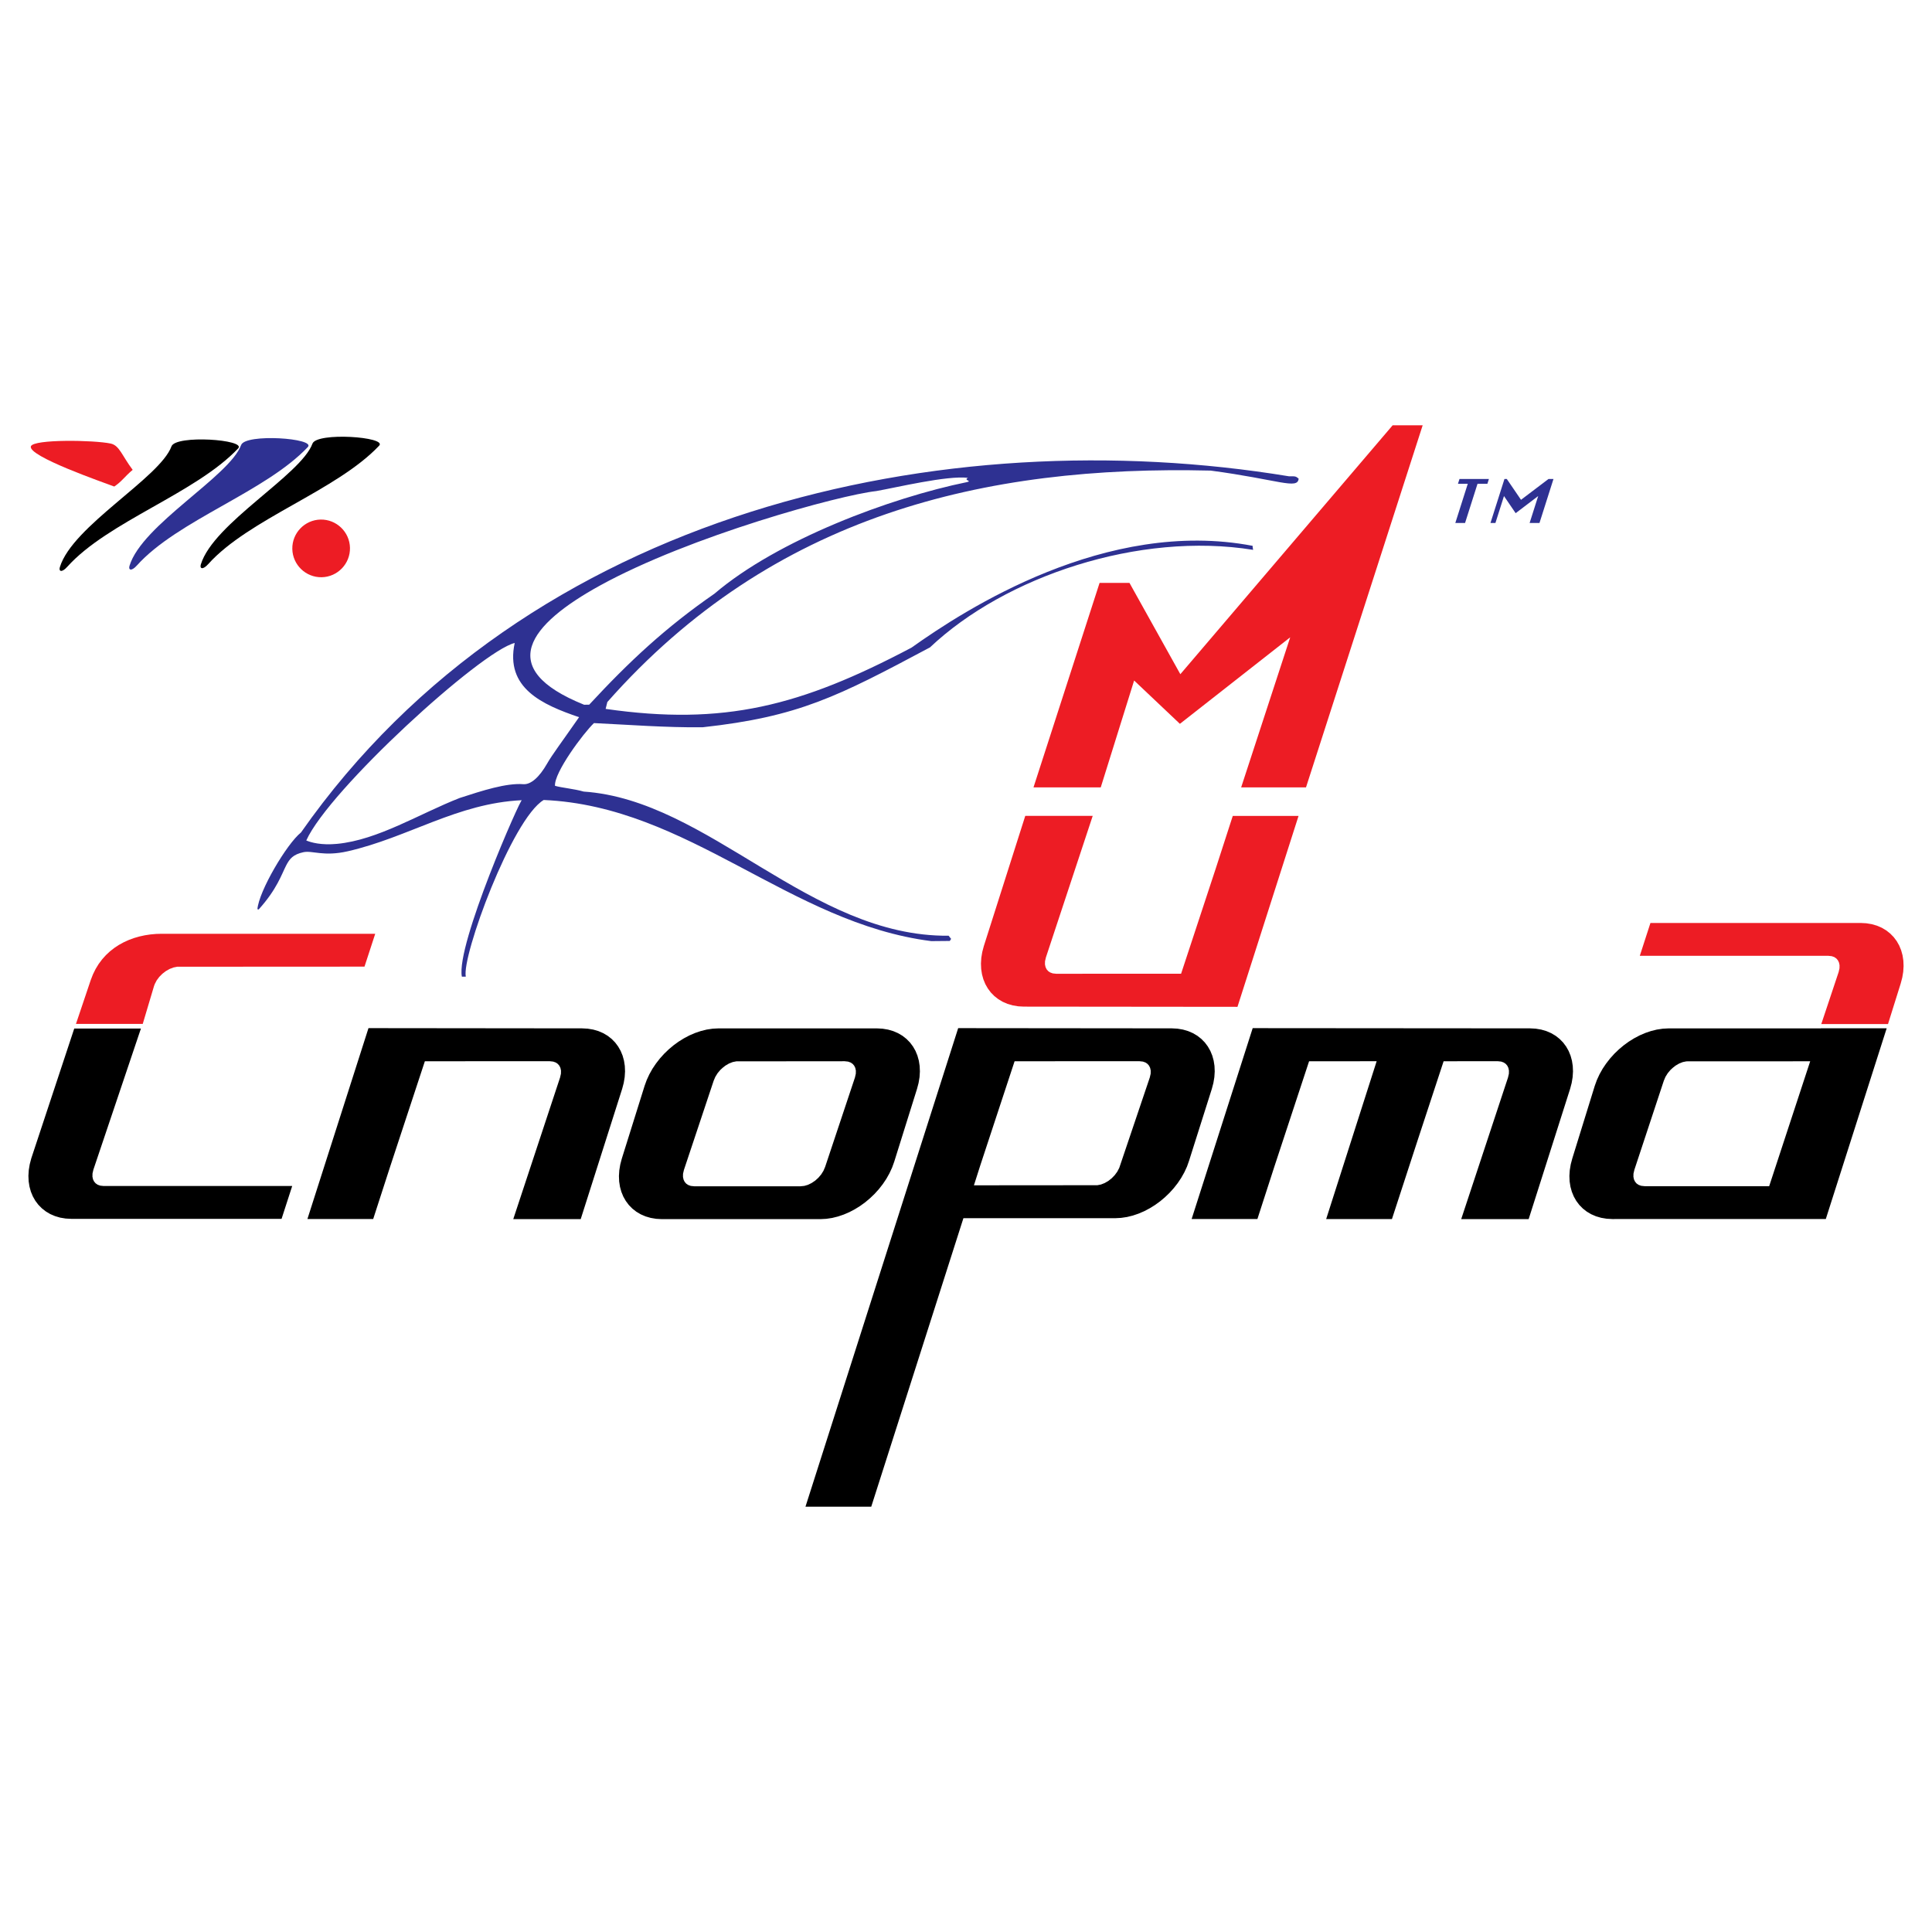
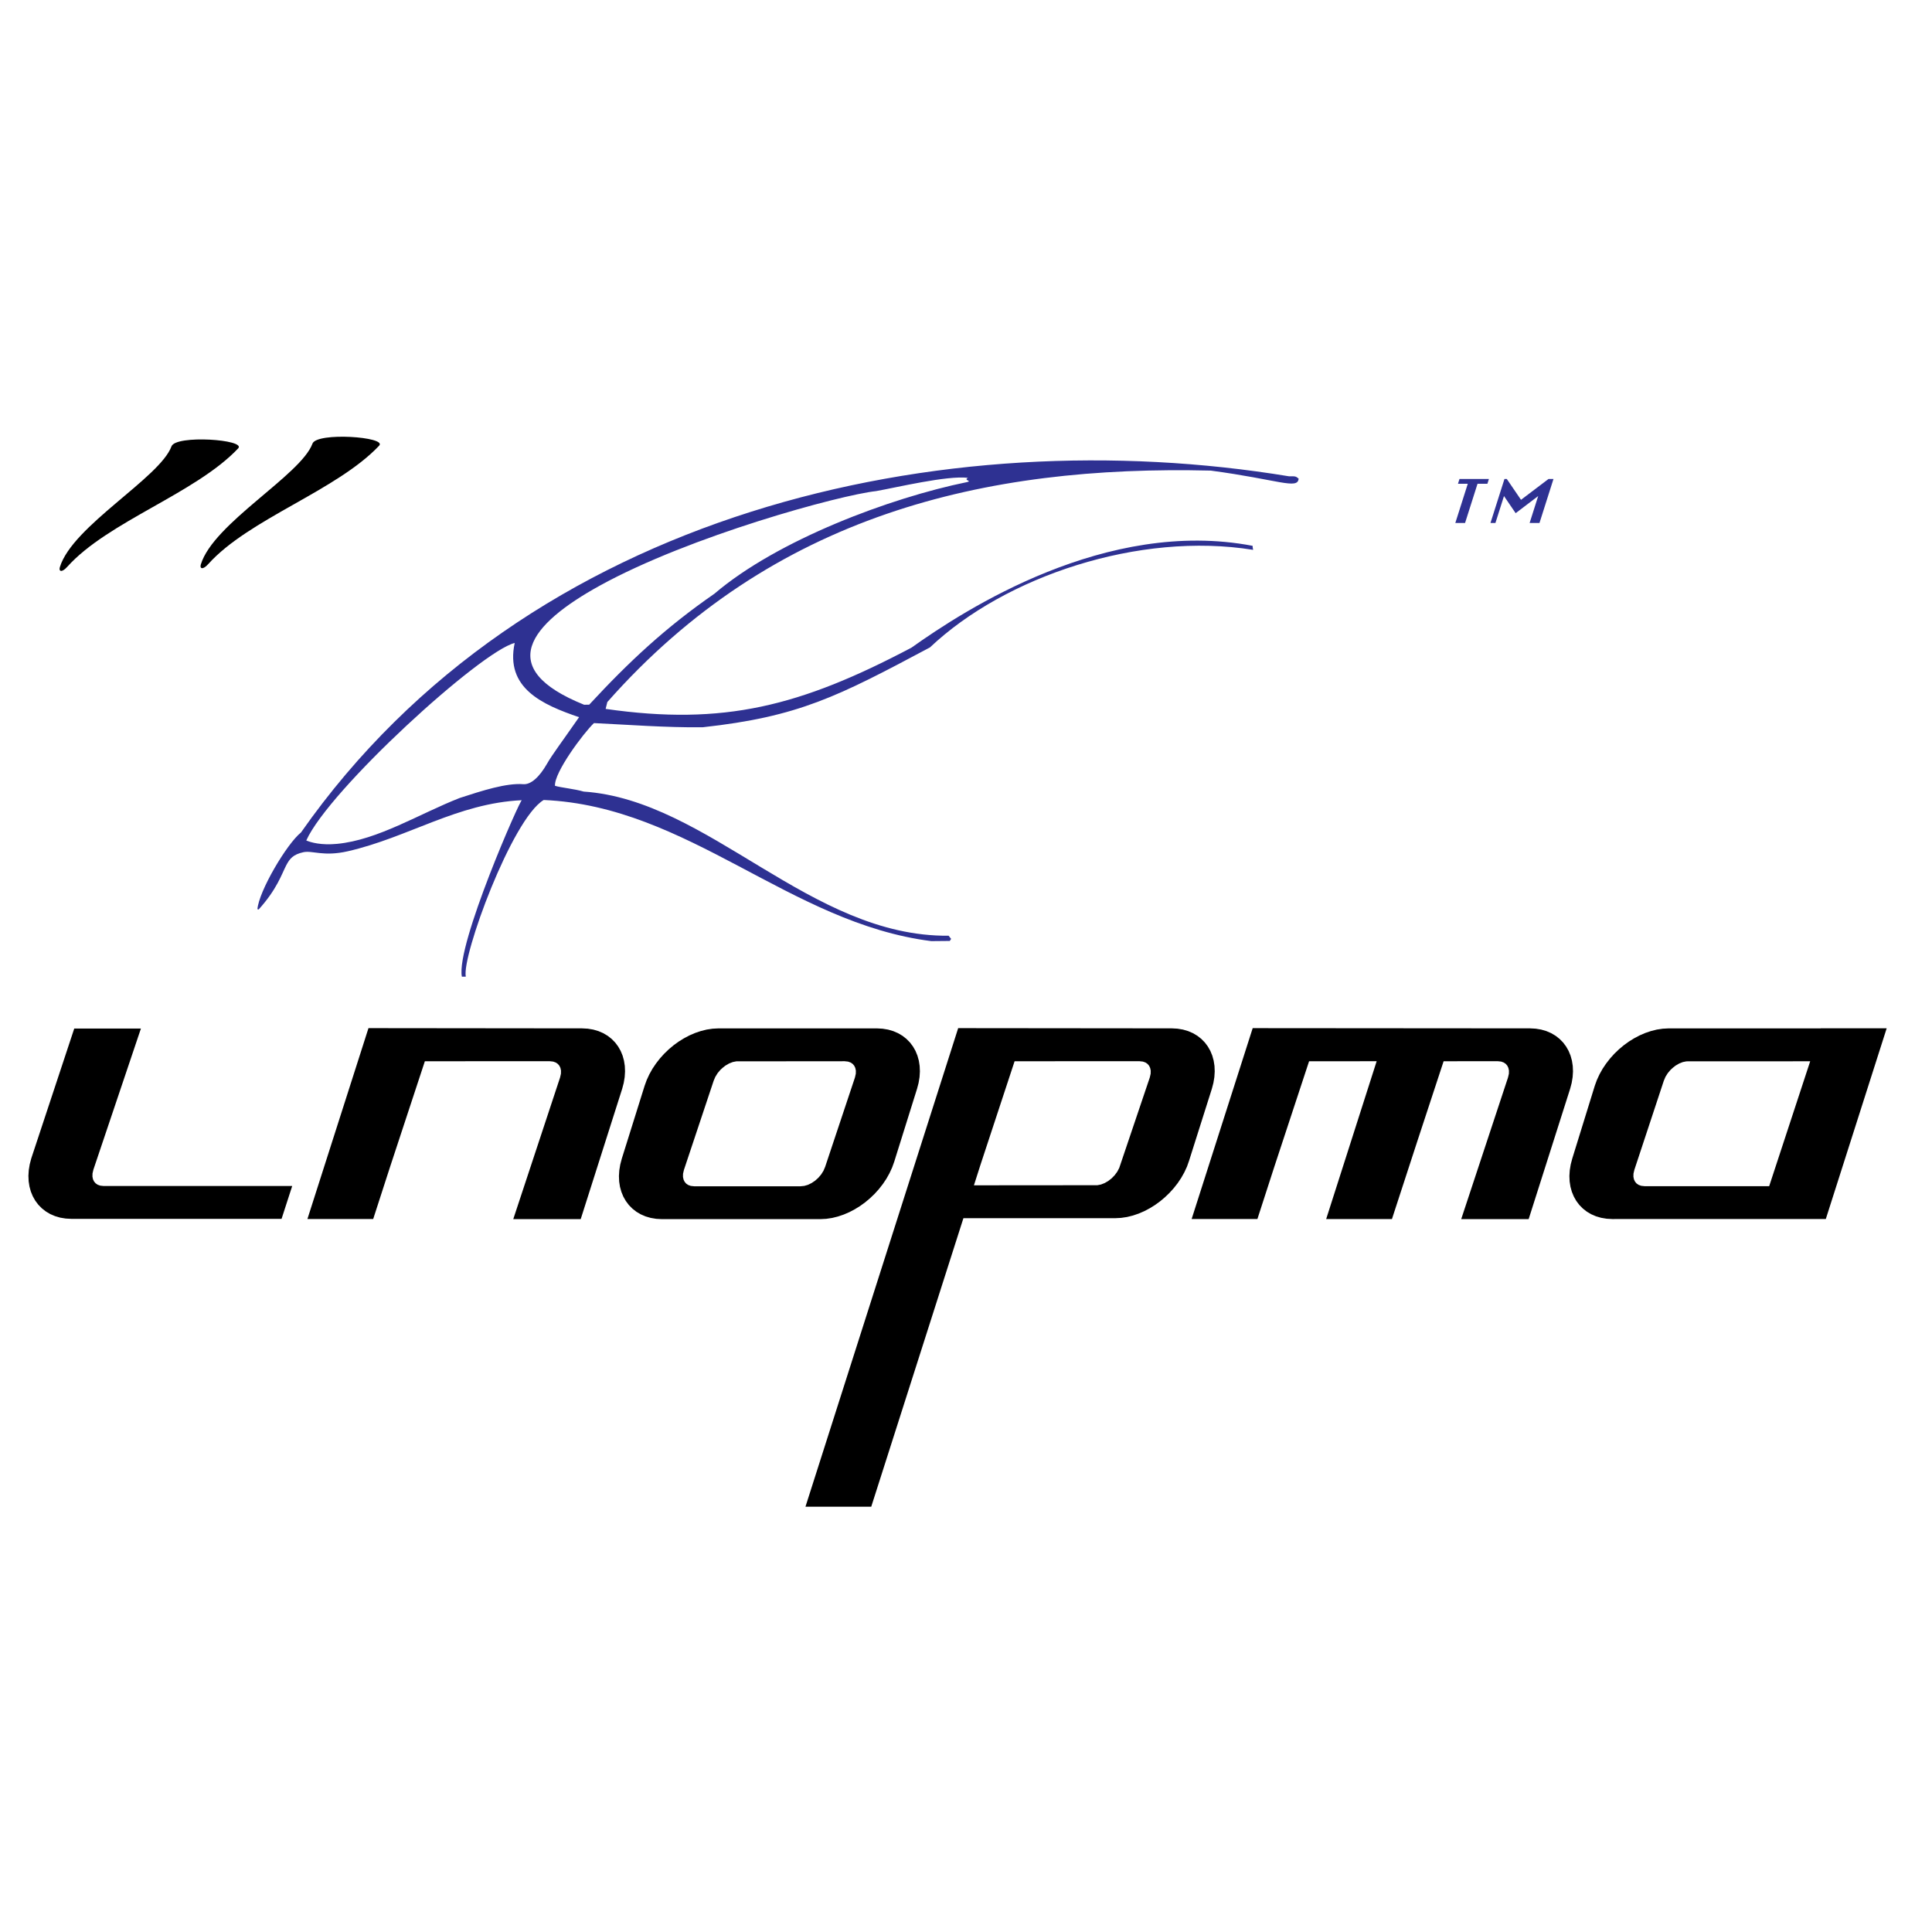
<svg xmlns="http://www.w3.org/2000/svg" version="1.0" id="Layer_1" x="0px" y="0px" width="192.756px" height="192.756px" viewBox="0 0 192.756 192.756" enable-background="new 0 0 192.756 192.756" xml:space="preserve">
  <g>
-     <polygon fill-rule="evenodd" clip-rule="evenodd" fill="#FFFFFF" points="0,0 192.756,0 192.756,192.756 0,192.756 0,0  " />
-     <path fill-rule="evenodd" clip-rule="evenodd" fill="#2E3192" d="M12.921,56.451c1.249-4.113,9.989-8.917,11.137-12.052   c0.428-1.17,7.487-0.682,6.653,0.203c-4.247,4.5-12.991,7.292-17.056,11.818C13.118,57.019,12.789,56.887,12.921,56.451   L12.921,56.451z" />
    <path fill-rule="evenodd" clip-rule="evenodd" d="M20.037,56.314c1.25-4.113,9.989-8.917,11.137-12.052   c0.429-1.17,7.488-0.681,6.654,0.203c-4.247,4.5-12.991,7.292-17.056,11.818C20.234,56.882,19.905,56.75,20.037,56.314   L20.037,56.314z M5.972,56.585c1.249-4.113,9.989-8.917,11.137-12.052c0.429-1.171,7.487-0.682,6.653,0.202   c-4.247,4.5-12.991,7.292-17.055,11.818C6.169,57.153,5.84,57.021,5.972,56.585L5.972,56.585z" />
-     <path fill-rule="evenodd" clip-rule="evenodd" fill="#ED1C24" d="M31.985,51.837c1.584-0.03,2.902,1.237,2.932,2.821   c0.031,1.585-1.236,2.902-2.821,2.933c-1.584,0.03-2.902-1.237-2.932-2.822C29.133,53.185,30.4,51.867,31.985,51.837L31.985,51.837   z M11.398,48.542c-1.032-0.394-8.702-3.042-8.311-4.022c0.286-0.715,6.278-0.62,7.949-0.268c0.883,0.186,1.116,1.184,2.201,2.625   C12.406,47.576,12.165,48.03,11.398,48.542L11.398,48.542z" />
    <path fill-rule="evenodd" clip-rule="evenodd" d="M65.469,121.602l-0.548-0.092l-0.515-0.15l-0.479-0.207l-0.44-0.26l-0.397-0.312   l-0.351-0.357l-0.301-0.402l-0.249-0.438l-0.194-0.473l-0.139-0.502l-0.082-0.527l-0.023-0.549l0.036-0.568l0.096-0.58l0.153-0.584   l2.278-7.275l0.21-0.578l0.264-0.57l0.309-0.551l0.352-0.523l0.389-0.5l0.424-0.471l0.456-0.438l0.482-0.406l0.508-0.369   l0.529-0.328l0.547-0.289l0.562-0.242l0.574-0.195l0.583-0.145l0.588-0.088l0.577-0.031h15.829l0.563,0.031l0.547,0.092l0.516,0.15   l0.479,0.207l0.44,0.26l0.397,0.312l0.351,0.357l0.301,0.402l0.249,0.438l0.194,0.473l0.139,0.502l0.081,0.527l0.024,0.549   l-0.036,0.568l-0.096,0.58l-0.154,0.584l-2.277,7.275l-0.209,0.578l-0.264,0.57l-0.309,0.551l-0.351,0.523l-0.39,0.5l-0.424,0.471   l-0.456,0.438l-0.482,0.406l-0.508,0.369l-0.529,0.328l-0.547,0.289l-0.562,0.242l-0.575,0.195l-0.583,0.145l-0.588,0.088   l-0.577,0.031H66.032L65.469,121.602L65.469,121.602z M79.875,118.354l0.369-0.037l0.367-0.107l0.367-0.18l0.352-0.238l0.322-0.291   l0.28-0.332l0.226-0.363l0.167-0.389l2.972-8.912l0.087-0.379l0.005-0.312l-0.057-0.268l-0.109-0.223l-0.154-0.178l-0.202-0.137   l-0.254-0.092l-0.34-0.037l-10.809,0.01l-0.361,0.072l-0.369,0.145l-0.361,0.211c-0.18,0.131-0.336,0.264-0.496,0.418l-0.28,0.332   l-0.226,0.363l-0.166,0.387l-2.972,8.912l-0.087,0.377l-0.005,0.312l0.057,0.268l0.108,0.223l0.154,0.18l0.201,0.137l0.254,0.092   l0.34,0.037H79.875L79.875,118.354z M118.426,116.393l-0.264,0.57l-0.31,0.551l-0.351,0.525l-0.39,0.498l-0.425,0.471l-0.455,0.438   l-0.482,0.406l-0.508,0.369l-0.529,0.328l-0.547,0.289l-0.562,0.242l-0.574,0.195l-0.583,0.145l-0.589,0.088l-0.577,0.031h-15.16   l-9.196,28.785h-6.562l15.236-47.746l21.316,0.021l0.563,0.031l0.548,0.092l0.515,0.15l0.479,0.207l0.44,0.26l0.397,0.312   l0.351,0.357l0.301,0.402l0.248,0.438l0.195,0.473l0.138,0.502l0.082,0.527l0.023,0.549l-0.036,0.568l-0.096,0.58l-0.154,0.584   l-2.275,7.182L118.426,116.393L118.426,116.393z M114.802,107.125l0.006-0.314l-0.058-0.266l-0.108-0.223l-0.155-0.178   l-0.201-0.137l-0.254-0.092l-0.341-0.037l-12.464,0.002l-3.414,10.361l-0.644,2.018l12.317-0.01l0.362-0.072l0.368-0.145   l0.361-0.209l0.339-0.268l0.302-0.312l0.255-0.35l0.195-0.371l3.046-9.02L114.802,107.125L114.802,107.125z M138.874,121.627   h-6.562l5.037-15.748l-6.741,0.002l-3.422,10.385h-0.001l-1.734,5.357h-6.562l6.092-19.045l27.677,0.021l0.562,0.031l0.548,0.092   l0.516,0.15l0.479,0.207l0.44,0.26l0.396,0.312l0.351,0.357l0.301,0.402l0.249,0.438l0.194,0.473l0.139,0.502l0.081,0.527   l0.024,0.549l-0.036,0.568l-0.096,0.58l-0.154,0.584l-4.137,12.998h-6.729l4.669-14.127l0.088-0.379l0.005-0.312l-0.057-0.268   l-0.109-0.223l-0.154-0.178l-0.201-0.137l-0.255-0.092l-0.34-0.037l-5.402,0.004C142.304,111.129,140.575,116.371,138.874,121.627   L138.874,121.627z M55.878,107.506l0.087-0.381l0.006-0.314l-0.057-0.266l-0.109-0.223l-0.155-0.178l-0.202-0.137l-0.254-0.092   l-0.34-0.037l-12.465,0.002l-3.421,10.385h-0.001l-1.734,5.357h-6.562l6.092-19.045L58.08,102.6l0.563,0.031l0.548,0.092   l0.515,0.15l0.479,0.207l0.44,0.26l0.397,0.312l0.351,0.357l0.301,0.402l0.249,0.438l0.195,0.473l0.138,0.502l0.082,0.527   l0.023,0.549l-0.036,0.568l-0.096,0.58l-0.154,0.584l-4.136,12.998h-6.729L55.878,107.506L55.878,107.506z M160.296,121.592   l-0.548-0.092l-0.515-0.15l-0.479-0.207l-0.44-0.26l-0.397-0.312l-0.35-0.357l-0.302-0.402l-0.248-0.439l-0.194-0.473l-0.139-0.502   l-0.082-0.527l-0.023-0.549l0.036-0.566l0.096-0.582l0.153-0.582l2.248-7.266l0.21-0.578l0.264-0.57l0.309-0.551l0.352-0.523   l0.39-0.5l0.424-0.471l0.455-0.438l0.483-0.406l0.508-0.369l0.528-0.328l0.547-0.289l0.562-0.242l0.574-0.195l0.583-0.145   l0.589-0.088l0.576-0.031h15.191l0.003-0.008h6.573l-6.073,19.027l-21.3,0.002L160.296,121.592L160.296,121.592z M162.972,117.096   l-0.006,0.312l0.057,0.268l0.109,0.223l0.153,0.18l0.202,0.137l0.254,0.092l0.34,0.037h12.43l4.092-12.461l-12.342,0.006   l-0.362,0.072l-0.368,0.145l-0.361,0.211c-0.18,0.131-0.336,0.264-0.496,0.418l-0.28,0.332l-0.227,0.363l-0.165,0.387l-2.942,8.9   L162.972,117.096L162.972,117.096z M9.316,116.701l-0.087,0.379l-0.006,0.314l0.057,0.268l0.109,0.221l0.155,0.18l0.201,0.137   L10,118.291l0.34,0.037h18.813l-1.061,3.277H7.116l-0.563-0.031l-0.548-0.09l-0.515-0.152l-0.479-0.205l-0.44-0.262l-0.397-0.312   l-0.351-0.357l-0.301-0.4l-0.249-0.439l-0.195-0.473l-0.138-0.502l-0.082-0.527l-0.024-0.549l0.036-0.566l0.096-0.582l0.154-0.586   l4.286-12.951h6.652L9.316,116.701L9.316,116.701z" />
-     <path fill-rule="evenodd" clip-rule="evenodd" fill="#ED1C24" d="M104.349,95.526l-0.087,0.38l-0.006,0.313l0.058,0.267   l0.108,0.222l0.154,0.179l0.202,0.136l0.254,0.092l0.339,0.037l12.466-0.002l3.421-10.386h0.001l1.734-5.357h6.562l-6.092,19.045   l-21.315-0.021l-0.562-0.031l-0.548-0.092l-0.516-0.15l-0.479-0.207l-0.439-0.26l-0.397-0.312l-0.351-0.357l-0.301-0.402   l-0.249-0.438l-0.194-0.473l-0.139-0.503l-0.081-0.527l-0.023-0.549l0.035-0.567l0.096-0.582l0.154-0.584l4.137-12.998h6.729   L104.349,95.526L104.349,95.526z M128.724,63.585l-11.005,8.632l-4.567-4.322l-3.33,10.662h-6.71l6.593-20.399h2.984l5.074,9.107   l21.182-24.834h2.995L130.3,78.557h-6.47L128.724,63.585L128.724,63.585z M183.439,96.988l0.087-0.379l0.006-0.314l-0.058-0.267   l-0.108-0.221l-0.154-0.179l-0.201-0.138l-0.255-0.091l-0.34-0.037h-18.813l1.062-3.278h20.977l0.562,0.031l0.548,0.091l0.516,0.15   l0.479,0.207l0.439,0.261l0.397,0.312l0.351,0.358l0.301,0.401l0.249,0.439l0.194,0.473l0.139,0.502l0.081,0.527l0.023,0.548   l-0.035,0.567l-0.096,0.581l-0.154,0.584l-1.269,4.053h-6.656L183.439,96.988L183.439,96.988z M7.579,102.156l1.473-4.373   l0.22-0.566l0.266-0.539l0.306-0.5l0.344-0.461l0.377-0.421l0.409-0.382l0.437-0.342l0.462-0.303l0.484-0.265l0.503-0.228   l0.52-0.19l0.533-0.154l0.545-0.119l0.554-0.084l0.561-0.05l0.557-0.016h21.306l-1.07,3.278l-18.683,0.01l-0.37,0.074L16.93,96.67   l-0.375,0.211l-0.351,0.268l-0.312,0.313l-0.258,0.346l-0.192,0.367l-0.072,0.193l-1.129,3.787H7.579L7.579,102.156z" />
    <path fill-rule="evenodd" clip-rule="evenodd" fill="#2E3192" d="M33.631,84.192c-1.599,0.153-2.618-0.142-3.074-0.338   c2.278-5.064,17.409-18.872,20.795-19.705c-0.969,4.505,2.75,6.155,6.422,7.405c-1.739,2.498-2.695,3.76-3.185,4.622   c-0.791,1.393-1.645,2.118-2.38,2.062c-1.694-0.128-4.064,0.634-6.344,1.376C41.862,81.178,37.716,83.803,33.631,84.192   L33.631,84.192z M58.273,70.311c-8.99-3.625-5.432-8.026,1.577-11.886c9.011-4.962,23.947-9.032,27.566-9.429   c1.948-0.34,7.104-1.581,9.163-1.32c-0.498,0.227,0.465,0.308-0.104,0.424c-7.619,1.556-18.89,5.754-25.195,11.134   c-4.885,3.378-8.523,6.781-12.497,11.073C58.587,70.308,58.43,70.31,58.273,70.311L58.273,70.311z M92.919,93.896   C78.774,92.104,68.713,80.44,54.245,79.815c-3.162,1.88-8.205,15.61-7.771,17.624c-0.157,0.002-0.274,0.002-0.393,0.004   c-0.61-3.157,5.914-17.918,5.989-17.607c-6.457,0.302-11.321,3.717-17.379,5.097c-2.425,0.552-3.523-0.104-4.426,0.093   c-1.009,0.221-1.361,0.632-1.721,1.334c-0.453,0.881-0.92,2.37-2.729,4.369c-0.043,0.048-0.089-0.053-0.134-0.004   c0.137-1.808,2.927-6.531,4.347-7.667c22.611-32.285,64.243-41.191,98.573-35.538c0.668-0.006,0.668-0.006,0.964,0.231   c-0.086,1.125-2.009,0.1-8.767-0.799c-22.556-0.547-43.683,4.39-60.204,23.091c-0.055,0.201-0.112,0.442-0.169,0.684   c11.798,1.693,19.439-0.266,30.514-6.111c5.334-3.798,19.44-12.949,34.038-10.158c-0.009,0.12,0.021,0.241,0.048,0.401   c-11.355-1.835-24.728,2.628-32.242,9.733c-9.199,4.904-13.076,6.914-22.689,7.969c-3.729,0.035-7.317-0.251-10.835-0.418   c-1.058,1.013-3.983,4.935-3.887,6.258c0.652,0.195,1.939,0.303,2.86,0.575c12.49,0.844,22.596,14.514,36.415,14.382   c0.072,0.08,0.142,0.199,0.25,0.319c-0.042,0.041-0.088,0.121-0.133,0.202C94.136,93.884,93.508,93.891,92.919,93.896   L92.919,93.896z M149.199,52.179h-0.495l1.396-4.39h0.235l1.417,2.077l2.743-2.077h0.496l-1.397,4.39h-0.984l0.855-2.687   l-2.247,1.708l-1.165-1.708L149.199,52.179L149.199,52.179z M146.169,52.179h-0.972l1.244-3.913h-0.979l0.152-0.477h2.935   l-0.151,0.477h-0.985L146.169,52.179L146.169,52.179z" />
  </g>
</svg>